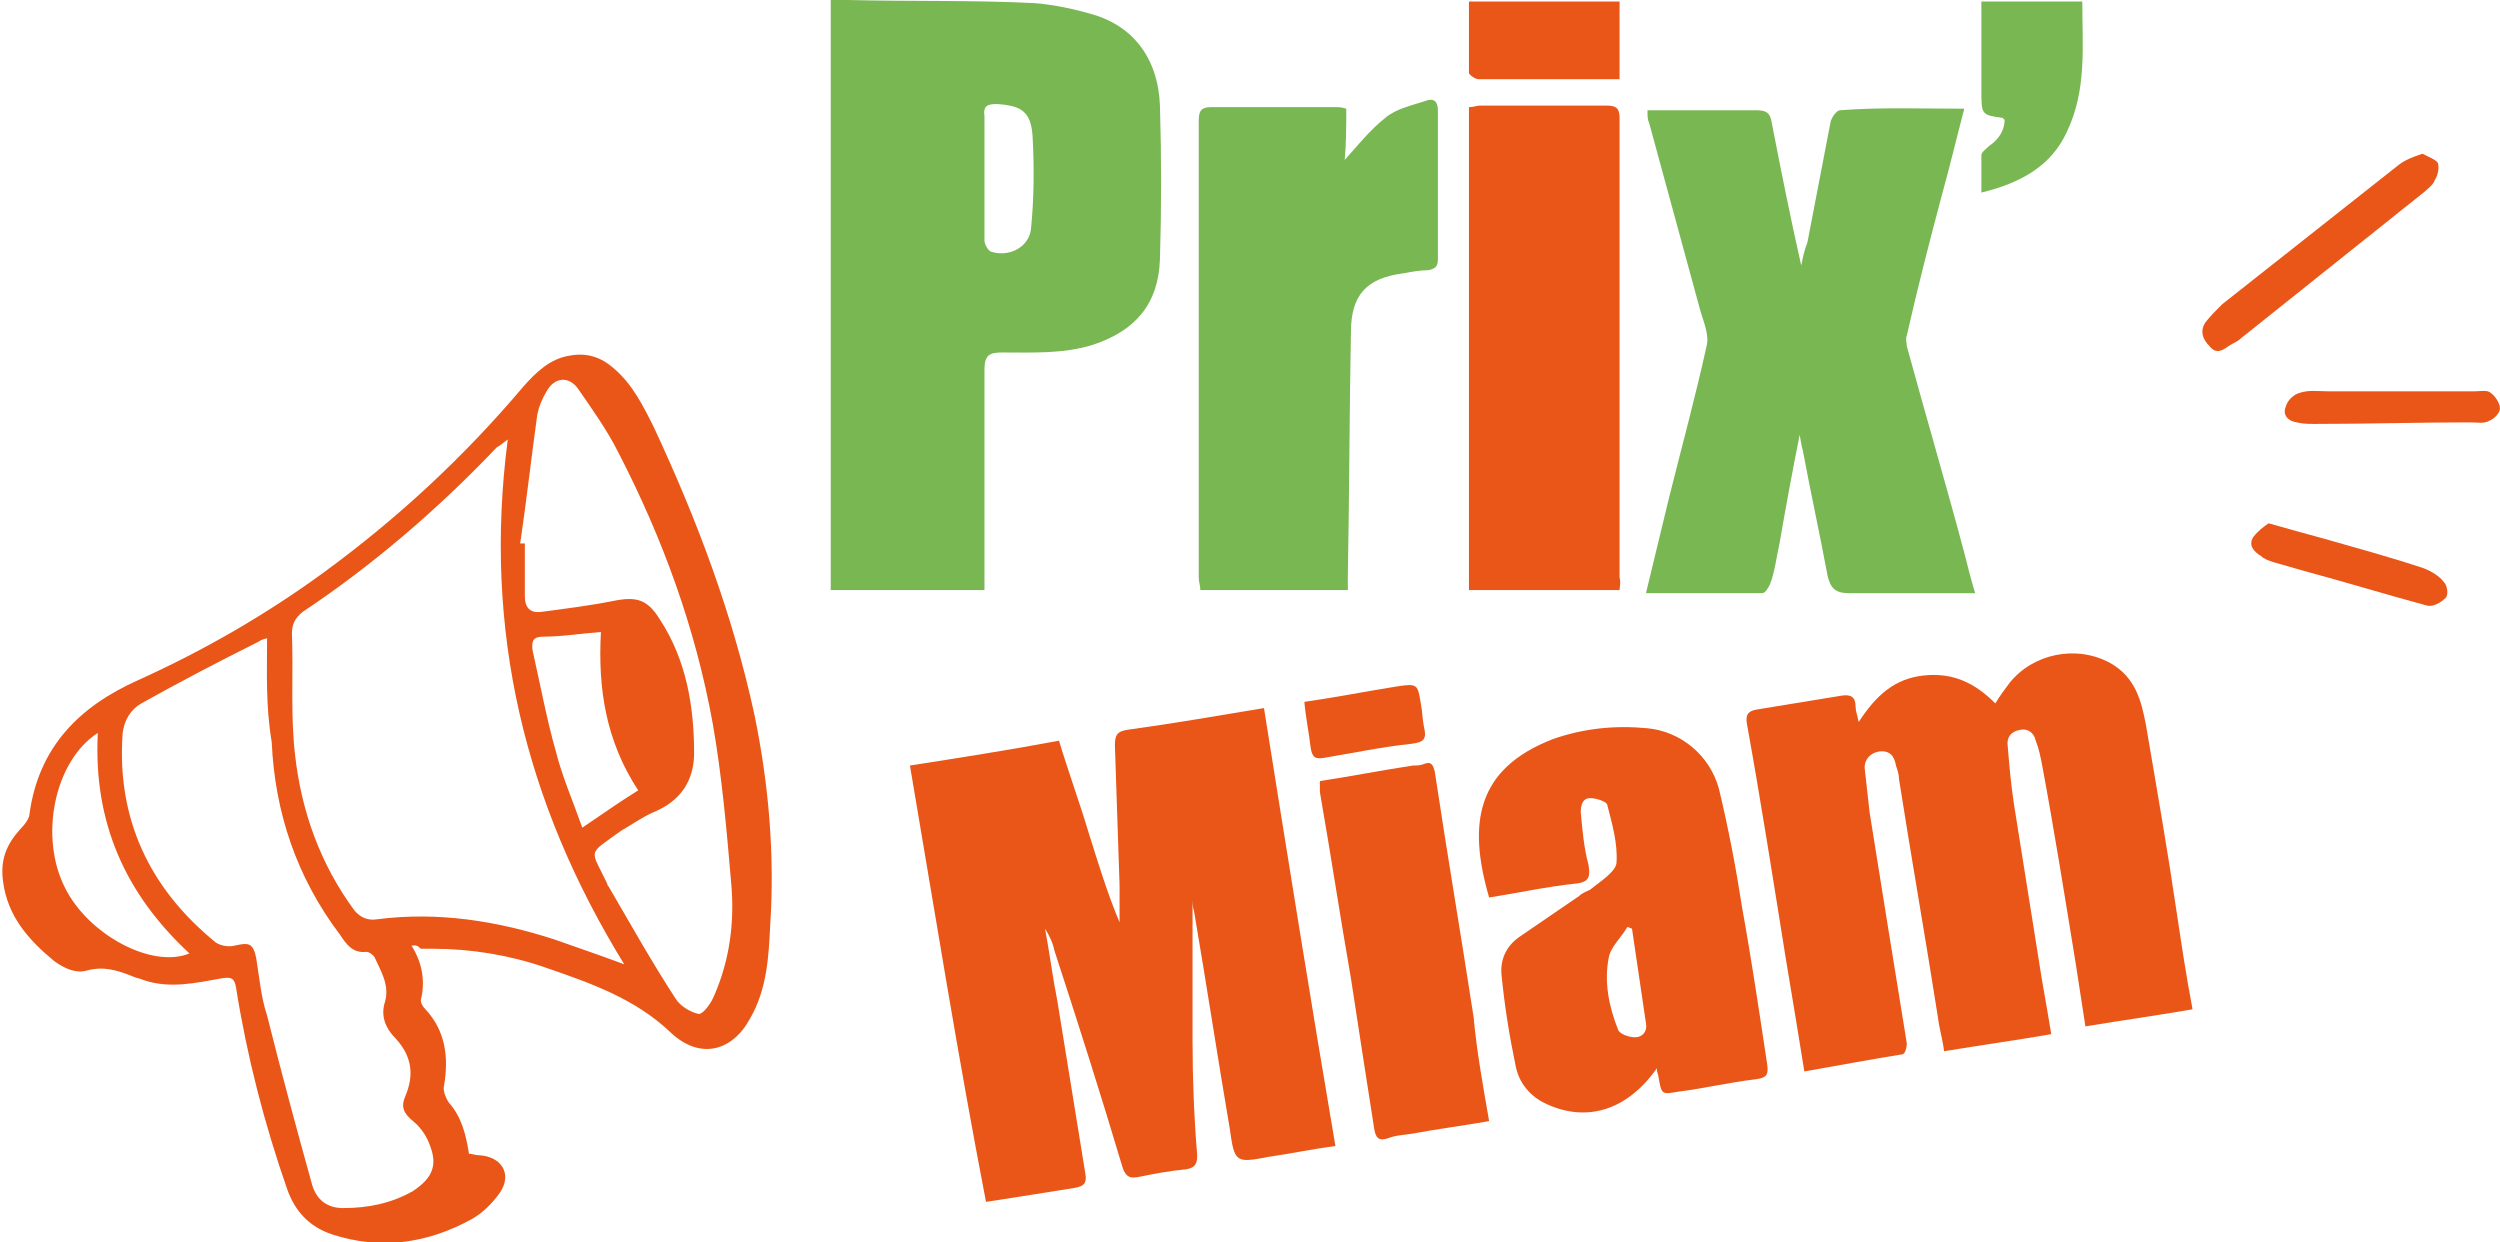
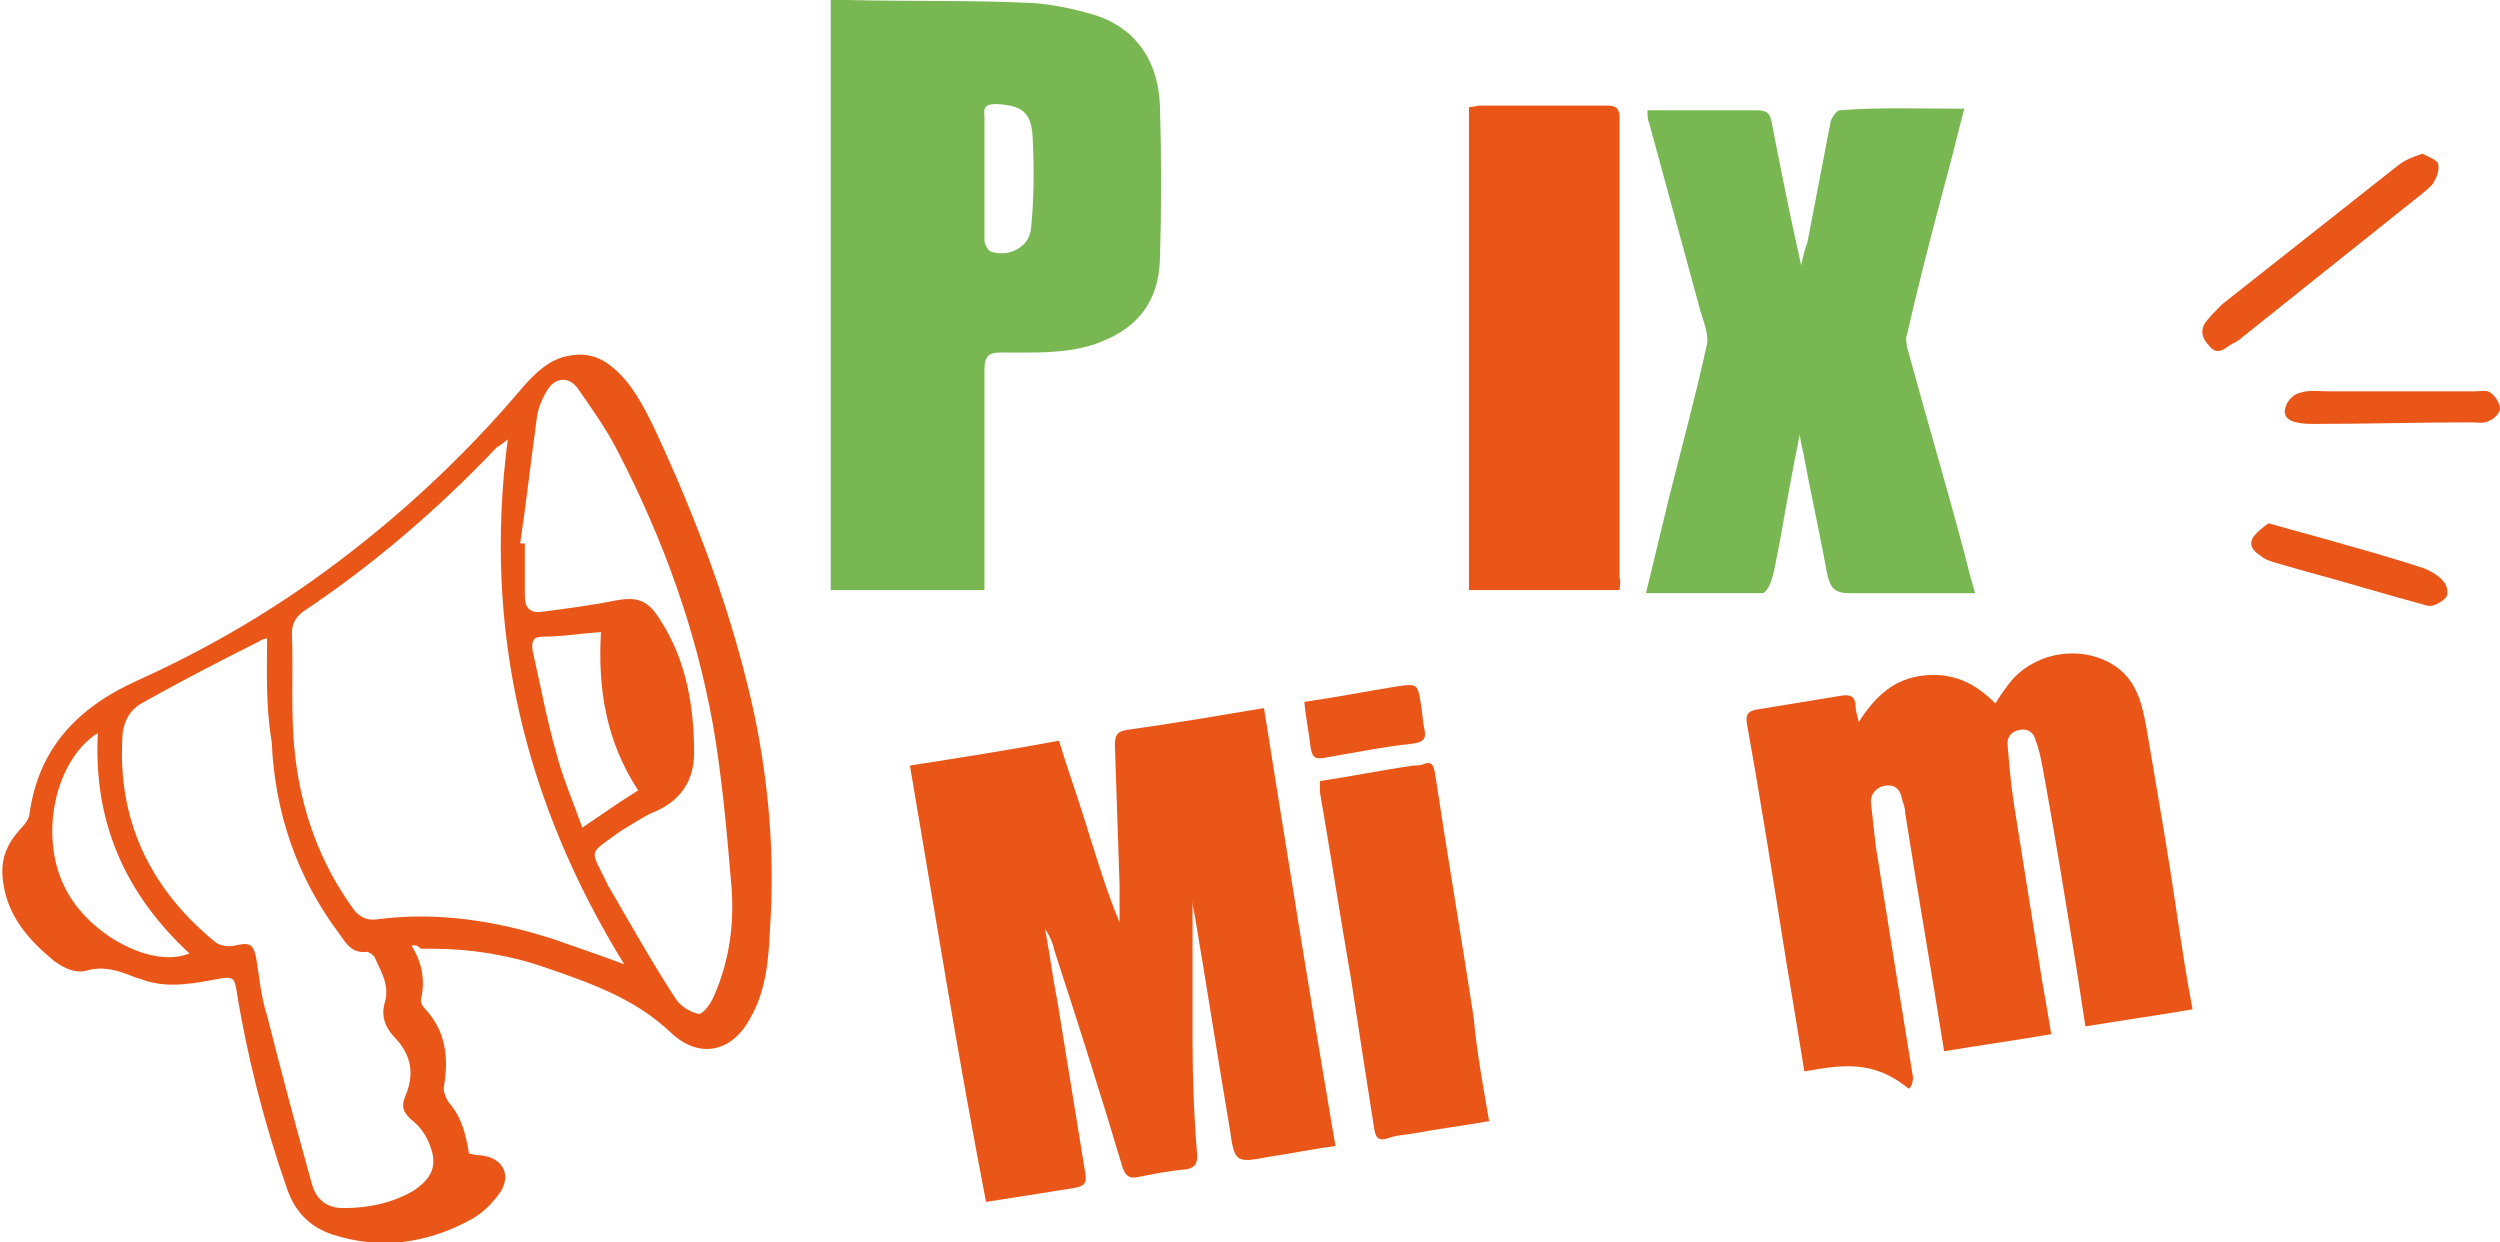
<svg xmlns="http://www.w3.org/2000/svg" version="1.1" id="Calque_1" x="0px" y="0px" width="161" height="80" viewBox="0 0 161 80" style="enable-background:new 0 0 161 80;" xml:space="preserve">
  <style type="text/css">
	.st0{fill:#E95617;}
	.st1{fill:#79B753;}
</style>
  <g>
    <path class="st0" d="M58.6,49.3c3.2-0.5,6.4-1,9.6-1.6c0.6,2,1.3,3.9,1.9,5.9c0.6,1.9,1.2,3.9,2,5.8c0-0.8,0-1.6,0-2.4   c-0.1-3-0.2-6-0.3-9c0-0.6,0.1-0.9,0.8-1c2.9-0.4,5.8-0.9,8.8-1.4c1.5,9.4,3,18.8,4.6,28.2c-1.5,0.2-2.9,0.5-4.3,0.7   c-2.1,0.4-2.2,0.4-2.5-1.8c-0.8-4.7-1.5-9.3-2.3-14c-0.1-0.3-0.1-0.6-0.1-1c0,3.1,0,6.2,0,9.3c0,2.5,0.1,5,0.3,7.4   c0,0.5-0.1,0.8-0.7,0.9c-1.1,0.1-2.1,0.3-3.1,0.5c-0.5,0.1-0.8,0-1-0.6c-1.4-4.7-2.9-9.4-4.4-14c-0.1-0.5-0.3-0.9-0.6-1.4   c0.3,1.6,0.5,3.2,0.8,4.7c0.6,3.7,1.2,7.4,1.8,11.1c0.1,0.6-0.1,0.8-0.7,0.9c-1.9,0.3-3.7,0.6-5.7,0.9   C61.7,68.1,60.2,58.7,58.6,49.3z" />
    <path class="st1" d="M63.4,38c-3.1,0-6.1,0-9,0c-0.3,0-0.5,0-0.9,0c0-12.7,0-25.3,0-38c0.4,0,0.7,0,1.1,0c4,0.1,8,0,12,0.2   c1.3,0.1,2.7,0.4,4,0.8c2.7,0.9,4,3.1,4.1,5.8c0.1,3.3,0.1,6.6,0,9.9c-0.1,2.9-1.6,4.6-4.3,5.5c-1.9,0.6-3.9,0.5-5.9,0.5   c-0.8,0-1.1,0.2-1.1,1.1c0,4.4,0,8.8,0,13.1C63.4,37.2,63.4,37.6,63.4,38z M63.4,11.4C63.4,11.4,63.4,11.4,63.4,11.4   c0,1.4,0,2.7,0,4.1c0,0.2,0.2,0.6,0.4,0.7c1.2,0.4,2.5-0.3,2.6-1.5c0.2-2,0.2-4,0.1-5.9c-0.1-1.6-0.7-2-2.3-2.1   c-0.6,0-0.9,0.1-0.8,0.8C63.4,8.7,63.4,10,63.4,11.4z" />
    <path class="st0" d="M26.5,60.9c0.7,1.1,0.9,2.3,0.6,3.5c0,0.2,0.1,0.4,0.3,0.6c1.3,1.4,1.5,3.1,1.2,4.9c-0.1,0.3,0.1,0.8,0.3,1.1   c0.8,0.9,1.1,2,1.3,3.3c0.2,0,0.4,0.1,0.7,0.1c1.4,0.1,2.1,1.2,1.3,2.4c-0.5,0.7-1.1,1.3-1.8,1.7c-2.9,1.6-5.9,2-9,1   c-1.5-0.5-2.4-1.5-2.9-2.9c-1.5-4.3-2.6-8.6-3.3-13c-0.1-0.6-0.3-0.7-0.9-0.6c-1.7,0.3-3.4,0.7-5.1,0.1c-0.2-0.1-0.4-0.1-0.6-0.2   c-1-0.4-1.9-0.7-3-0.4c-0.7,0.2-1.4-0.1-2.1-0.6c-1.7-1.4-3-2.9-3.3-5.1c-0.2-1.4,0.2-2.4,1.1-3.4c0.3-0.3,0.6-0.7,0.6-1   c0.6-4.3,3.2-6.9,7-8.6c4.2-1.9,8.2-4.2,11.9-6.9c4.8-3.5,9.1-7.5,12.9-12c0.8-0.9,1.7-1.8,3-2c1.1-0.2,2,0.1,2.8,0.8   c1.2,1,1.9,2.4,2.6,3.8c2.8,6,5.1,12.1,6.5,18.6c0.9,4.4,1.3,8.9,1,13.5c-0.1,2-0.2,4.1-1.3,6c-1.2,2.2-3.3,2.6-5.1,0.9   c-2.3-2.2-5.2-3.2-8.1-4.2c-2.3-0.8-4.8-1.2-7.2-1.2c-0.3,0-0.6,0-0.8,0C26.8,60.8,26.7,60.9,26.5,60.9z M32.7,28.3   c-0.4,0.3-0.5,0.4-0.7,0.5c-3.8,4-8,7.6-12.5,10.6c-0.5,0.4-0.7,0.8-0.7,1.4c0.1,2.6-0.1,5.2,0.2,7.8c0.4,3.6,1.6,7,3.8,10   c0.4,0.5,0.9,0.7,1.5,0.6c3.9-0.5,7.7,0.1,11.4,1.3c1.4,0.5,2.9,1,4.5,1.6C33.8,51.7,31.1,40.6,32.7,28.3z M17.2,41.1   c-0.3,0.1-0.4,0.1-0.5,0.2c-2.6,1.3-5.1,2.6-7.6,4c-0.7,0.4-1.1,1.1-1.2,1.9c-0.4,5.5,1.7,10,6,13.5c0.3,0.2,0.8,0.3,1.2,0.2   c0.9-0.2,1.2-0.2,1.4,0.8c0.2,1.2,0.3,2.5,0.7,3.7c0.9,3.6,1.9,7.3,2.9,10.9c0.3,1,1,1.5,2,1.5c1.6,0,3.1-0.3,4.5-1.1   c1.2-0.8,1.6-1.6,1.1-2.9c-0.2-0.6-0.6-1.2-1.1-1.6c-0.6-0.5-0.8-0.9-0.5-1.6c0.6-1.4,0.4-2.6-0.6-3.7c-0.7-0.7-1-1.5-0.7-2.4   c0.3-1.1-0.3-2-0.7-2.9c-0.1-0.1-0.3-0.3-0.5-0.3c-0.9,0.1-1.3-0.5-1.7-1.1c-2.8-3.7-4.2-7.9-4.4-12.4   C17.1,45.4,17.2,43.3,17.2,41.1z M33.5,35c0.1,0,0.2,0,0.3,0c0,1.1,0,2.3,0,3.4c0,0.8,0.4,1.1,1.1,1c1.5-0.2,3.1-0.4,4.6-0.7   c1.5-0.3,2.2-0.1,3,1.2c1.7,2.6,2.2,5.6,2.2,8.6c0,1.8-0.9,3.1-2.6,3.8c-0.7,0.3-1.4,0.8-2.1,1.2c-2.2,1.6-2,1.1-0.9,3.4   c0,0.1,0.1,0.2,0.1,0.2c1.4,2.4,2.8,4.9,4.3,7.2c0.3,0.5,1,0.9,1.5,1c0.3,0,0.8-0.7,1-1.2c1-2.3,1.3-4.7,1.1-7.1   c-0.3-3.5-0.6-7-1.2-10.4c-1.1-6.1-3.2-11.9-6.1-17.5c-0.7-1.4-1.7-2.8-2.6-4.1c-0.6-0.8-1.5-0.7-2,0.2c-0.3,0.5-0.5,1-0.6,1.5   C34.2,29.6,33.9,32.3,33.5,35z M6.3,47.2c-2.8,1.8-3.8,6.7-2.1,10c1.5,3,5.6,5.2,8,4.2C8.1,57.6,6,53,6.3,47.2z M41.1,50.9   c-2.1-3.2-2.6-6.6-2.4-10.2c-1.3,0.1-2.5,0.3-3.7,0.3c-0.6,0-0.8,0.2-0.7,0.9c0.5,2.2,0.9,4.4,1.5,6.5c0.4,1.6,1.1,3.2,1.7,4.9   C38.7,52.5,39.8,51.7,41.1,50.9z" />
-     <path class="st0" d="M116.2,69c-0.4-2.5-0.8-4.9-1.2-7.3c-0.8-5-1.6-10.1-2.5-15.1c-0.1-0.6,0.1-0.8,0.6-0.9   c1.8-0.3,3.7-0.6,5.5-0.9c0.6-0.1,0.9,0.1,0.9,0.7c0,0.3,0.1,0.5,0.2,1c1.1-1.7,2.3-2.8,4.2-3c1.9-0.2,3.3,0.5,4.6,1.8   c0.3-0.5,0.6-0.9,0.9-1.3c1.5-1.9,4.3-2.5,6.5-1.3c1.6,0.9,2,2.4,2.3,4c0.7,4.1,1.4,8.1,2,12.2c0.3,2,0.6,4,1,6.1   c-2.3,0.4-4.5,0.7-6.9,1.1c-0.2-1.3-0.4-2.6-0.6-3.9c-0.7-4.3-1.4-8.7-2.2-13c-0.1-0.5-0.2-1-0.4-1.5c-0.1-0.5-0.5-0.8-1-0.7   c-0.6,0.1-0.9,0.5-0.8,1.1c0.1,1.2,0.2,2.4,0.4,3.7c0.6,3.8,1.2,7.5,1.8,11.3c0.2,1.1,0.4,2.3,0.6,3.5c-2.3,0.4-4.5,0.7-6.9,1.1   c-0.1-0.8-0.3-1.4-0.4-2.2c-0.8-5.1-1.7-10.2-2.5-15.3c0-0.3-0.1-0.6-0.2-0.9c-0.1-0.6-0.4-1-1.1-0.9c-0.6,0.1-1,0.6-0.9,1.2   c0.1,0.9,0.2,1.8,0.3,2.7c0.8,5,1.6,10,2.4,14.9c0,0.2-0.1,0.7-0.3,0.7C120.6,68.2,118.5,68.6,116.2,69z" />
+     <path class="st0" d="M116.2,69c-0.4-2.5-0.8-4.9-1.2-7.3c-0.8-5-1.6-10.1-2.5-15.1c-0.1-0.6,0.1-0.8,0.6-0.9   c1.8-0.3,3.7-0.6,5.5-0.9c0.6-0.1,0.9,0.1,0.9,0.7c0,0.3,0.1,0.5,0.2,1c1.1-1.7,2.3-2.8,4.2-3c1.9-0.2,3.3,0.5,4.6,1.8   c0.3-0.5,0.6-0.9,0.9-1.3c1.5-1.9,4.3-2.5,6.5-1.3c1.6,0.9,2,2.4,2.3,4c0.7,4.1,1.4,8.1,2,12.2c0.3,2,0.6,4,1,6.1   c-2.3,0.4-4.5,0.7-6.9,1.1c-0.2-1.3-0.4-2.6-0.6-3.9c-0.7-4.3-1.4-8.7-2.2-13c-0.1-0.5-0.2-1-0.4-1.5c-0.1-0.5-0.5-0.8-1-0.7   c-0.6,0.1-0.9,0.5-0.8,1.1c0.1,1.2,0.2,2.4,0.4,3.7c0.6,3.8,1.2,7.5,1.8,11.3c0.2,1.1,0.4,2.3,0.6,3.5c-2.3,0.4-4.5,0.7-6.9,1.1   c-0.8-5.1-1.7-10.2-2.5-15.3c0-0.3-0.1-0.6-0.2-0.9c-0.1-0.6-0.4-1-1.1-0.9c-0.6,0.1-1,0.6-0.9,1.2   c0.1,0.9,0.2,1.8,0.3,2.7c0.8,5,1.6,10,2.4,14.9c0,0.2-0.1,0.7-0.3,0.7C120.6,68.2,118.5,68.6,116.2,69z" />
    <path class="st1" d="M126.5,7c-0.5,1.9-0.9,3.6-1.4,5.4c-0.8,3-1.6,6.1-2.3,9.2c-0.1,0.2,0,0.5,0,0.7c1.2,4.4,2.5,8.8,3.7,13.3   c0.2,0.8,0.4,1.6,0.7,2.6c-0.4,0-0.7,0-1.1,0c-2.3,0-4.7,0-7,0c-0.9,0-1.2-0.3-1.4-1.1c-0.5-2.7-1.1-5.4-1.6-8.1   c-0.1-0.3-0.1-0.5-0.2-1c-0.5,2.5-0.9,4.7-1.3,7c-0.2,0.9-0.3,1.8-0.6,2.6c-0.1,0.2-0.3,0.6-0.5,0.6c-2.5,0-5,0-7.5,0   c0.5-2.1,1-4.1,1.5-6.2c0.8-3.2,1.7-6.5,2.4-9.7c0.2-0.7-0.2-1.6-0.4-2.3c-1.1-4-2.2-8.1-3.3-12.1c-0.1-0.2-0.1-0.4-0.1-0.8   c0.9,0,1.6,0,2.4,0c1.5,0,3.1,0,4.6,0c0.7,0,0.9,0.2,1,0.8c0.6,3.1,1.2,6.1,1.9,9.2c0.1-0.5,0.2-1,0.4-1.5c0.5-2.6,1-5.2,1.5-7.8   c0.1-0.3,0.4-0.7,0.6-0.7C121.1,6.9,123.7,7,126.5,7z" />
-     <path class="st1" d="M86.6,10.3c0.9-1,1.6-1.9,2.6-2.7c0.7-0.6,1.7-0.8,2.6-1.1c0.5-0.2,0.8,0,0.8,0.6c0,3.2,0,6.4,0,9.6   c0,0.5-0.2,0.6-0.6,0.7c-0.5,0-1.1,0.1-1.6,0.2C88,17.9,87,19,87,21.4c-0.1,5.2-0.1,10.5-0.2,15.7c0,0.3,0,0.5,0,0.9   c-3.2,0-6.3,0-9.5,0c0-0.3-0.1-0.5-0.1-0.8c0-9.8,0-19.6,0-29.4c0-0.6,0.1-0.9,0.8-0.9c2.7,0,5.3,0,8,0c0.2,0,0.4,0,0.7,0.1   C86.7,8.1,86.7,9.2,86.6,10.3z" />
-     <path class="st0" d="M106.7,68.8c-1.9,2.7-4.5,3.5-7.1,2.3c-1.1-0.5-1.8-1.4-2-2.5c-0.4-1.9-0.7-3.8-0.9-5.8   c-0.1-1,0.3-1.9,1.2-2.5c1.3-0.9,2.5-1.7,3.8-2.6c0.2-0.2,0.5-0.3,0.7-0.4c0.6-0.5,1.6-1.1,1.7-1.7c0.1-1.3-0.3-2.6-0.6-3.8   c-0.1-0.2-0.7-0.4-1.1-0.4c-0.5,0-0.6,0.5-0.6,0.9c0.1,1.1,0.2,2.3,0.5,3.4c0.1,0.7,0.1,1.1-0.8,1.2c-1.9,0.2-3.7,0.6-5.6,0.9   c-1.4-4.8-0.8-8.3,4.1-10.2c2-0.7,4-0.9,6.1-0.7c2.1,0.2,4,1.7,4.6,3.9c0.6,2.5,1.1,5.1,1.5,7.7c0.6,3.3,1.1,6.7,1.6,10   c0.1,0.7,0,0.9-0.7,1c-1.7,0.2-3.4,0.6-5,0.8c-1.1,0.2-1.1,0.2-1.3-1C106.8,69.2,106.7,69.1,106.7,68.8z M105.1,59.8   c-0.1,0-0.2-0.1-0.3-0.1c-0.4,0.7-1.1,1.3-1.2,2c-0.3,1.5,0,3.1,0.6,4.6c0.1,0.3,0.7,0.5,1.1,0.5c0.5,0,0.8-0.4,0.7-0.9   C105.7,63.9,105.4,61.8,105.1,59.8z" />
    <path class="st0" d="M104.3,38c-3.3,0-6.5,0-9.7,0c0-10.4,0-20.7,0-31.1c0.3,0,0.5-0.1,0.7-0.1c2.7,0,5.5,0,8.2,0   c0.6,0,0.8,0.2,0.8,0.8c0,9.9,0,19.7,0,29.6C104.4,37.5,104.3,37.8,104.3,38z" />
    <path class="st0" d="M95.9,72.2c-1.7,0.3-3.3,0.5-4.9,0.8c-0.6,0.1-1.1,0.1-1.6,0.3c-0.6,0.2-0.8,0-0.9-0.6c-0.5-3.2-1-6.4-1.5-9.7   c-0.7-4-1.3-8-2-12c0-0.2,0-0.4,0-0.7c2-0.3,4-0.7,6-1c0.2,0,0.5,0,0.7-0.1c0.5-0.2,0.6,0.1,0.7,0.5c0.8,5.3,1.7,10.6,2.5,15.8   C95.1,67.7,95.5,69.9,95.9,72.2z" />
-     <path class="st1" d="M127.6,12.4c0-0.9,0-1.7,0-2.4c0-0.2,0.3-0.4,0.5-0.6c0.6-0.4,1-1,1-1.7c-0.1,0-0.1-0.1-0.1-0.1   c-1.4-0.2-1.4-0.2-1.4-1.8c0-1.9,0-3.8,0-5.7c2.2,0,4.3,0,6.5,0c0,2.9,0.3,5.7-1,8.4C132.1,10.7,130.1,11.8,127.6,12.4z" />
-     <path class="st0" d="M104.3,5.1c-2.2,0-4.3,0-6.3,0c-0.9,0-1.8,0-2.8,0c-0.2,0-0.6-0.3-0.6-0.4c0-1.5,0-3,0-4.6c3.3,0,6.5,0,9.7,0   C104.3,1.7,104.3,3.3,104.3,5.1z" />
    <path class="st0" d="M156,9.9c0.4,0.2,0.9,0.4,1,0.6c0.1,0.3,0,0.8-0.2,1.1c-0.1,0.3-0.4,0.5-0.6,0.7c-4,3.2-7.9,6.3-11.9,9.5   c-0.2,0.2-0.5,0.3-0.8,0.5c-0.4,0.3-0.8,0.5-1.2,0c-0.5-0.5-0.6-1-0.3-1.5c0.3-0.4,0.7-0.8,1.1-1.2c3.8-3,7.6-6,11.4-9   C154.9,10.3,155.4,10.1,156,9.9z" />
    <path class="st0" d="M84,45.2c2.1-0.3,4.1-0.7,6-1c1.3-0.2,1.3-0.1,1.5,1.1c0.1,0.5,0.1,1,0.2,1.5c0.2,0.8,0,1-0.8,1.1   c-1.9,0.2-3.8,0.6-5.6,0.9c-0.6,0.1-0.8,0-0.9-0.7C84.3,47.2,84.1,46.3,84,45.2z" />
    <path class="st0" d="M146.1,33.7c1.4,0.4,2.5,0.7,3.6,1c2.1,0.6,4.3,1.2,6.4,1.9c0.5,0.2,1,0.5,1.3,0.9c0.2,0.2,0.3,0.8,0.1,1   c-0.3,0.3-0.8,0.6-1.2,0.5c-2.6-0.7-5.2-1.5-7.8-2.2c-0.7-0.2-1.4-0.4-2.1-0.6c-0.3-0.1-0.6-0.2-0.8-0.4c-0.5-0.3-0.8-0.7-0.5-1.2   C145.4,34.2,145.8,33.9,146.1,33.7z" />
    <path class="st0" d="M154,25.2c1.8,0,3.6,0,5.4,0c0.3,0,0.8-0.1,1,0.1c0.3,0.2,0.6,0.7,0.6,1c0,0.3-0.4,0.7-0.7,0.8   c-0.3,0.2-0.8,0.1-1.2,0.1c-3.3,0-6.7,0.1-10,0.1c-0.4,0-0.8,0-1.2-0.1c-0.6-0.1-0.9-0.5-0.7-1c0.1-0.4,0.5-0.8,0.9-0.9   c0.6-0.2,1.2-0.1,1.8-0.1C151.3,25.2,152.7,25.2,154,25.2C154,25.2,154,25.2,154,25.2z" />
  </g>
</svg>